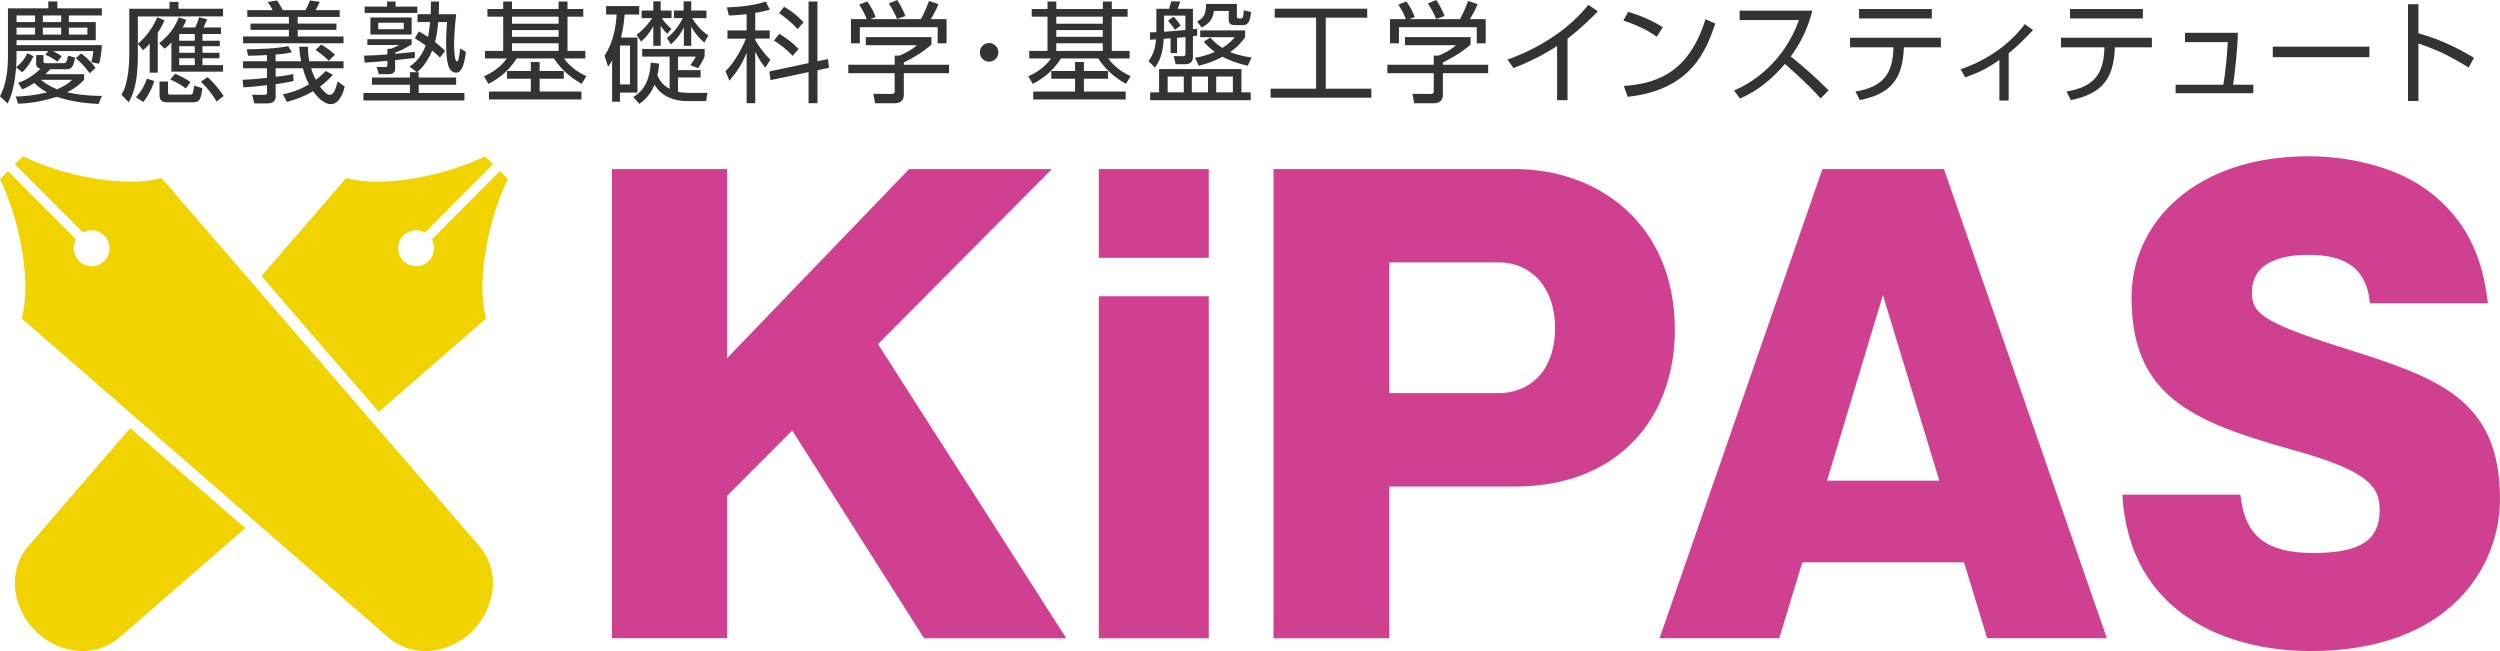
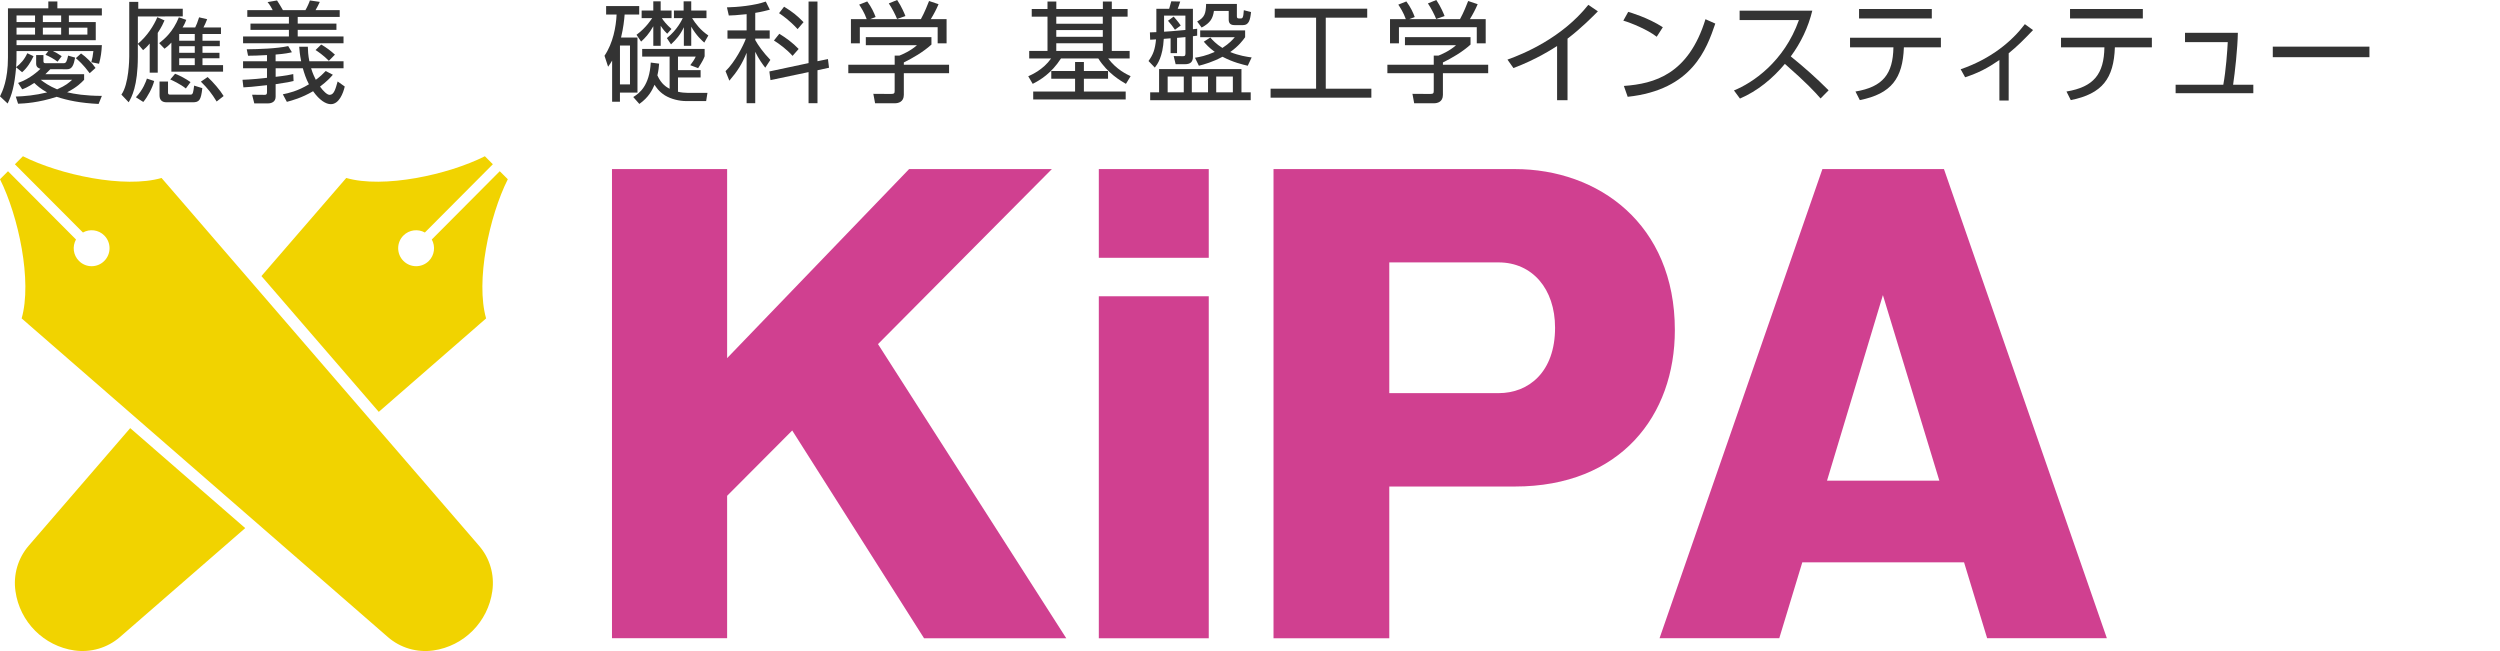
<svg xmlns="http://www.w3.org/2000/svg" version="1.1" id="レイヤー_1" x="0px" y="0px" width="192px" height="50px" viewBox="0 0 192 50" enable-background="new 0 0 192 50" xml:space="preserve">
  <g>
    <g>
      <path fill="#333" d="M4.42,4.737C4.137,4.519,3.802,4.341,3.492,4.206L3.711,3.92H1.27c0,0.649,0,0.809-0.032,1.239    c0.359-0.278,0.644-0.598,0.86-1.071l0.478,0.228C2.358,4.779,2.082,5.219,1.697,5.547L1.239,5.168    C1.112,6.609,0.913,7.275,0.588,7.95L0,7.401c0.194-0.396,0.611-1.264,0.611-2.983V0.642h3.1V0.11h0.695v0.531h3.417v0.547H5.29    v0.506h2.064v1.391H1.27v0.38h6.554C7.799,3.979,7.747,4.383,7.606,4.897L7.013,4.778C7.081,4.551,7.147,4.206,7.172,3.92h-3.11    c0.235,0.108,0.376,0.194,0.677,0.396L4.42,4.737z M7.572,7.983c-1.403-0.068-2.374-0.27-3.218-0.548    C2.958,7.89,1.881,7.949,1.388,7.965L1.212,7.417c0.693-0.026,1.469-0.092,2.406-0.32C3.133,6.835,2.826,6.557,2.632,6.37    C2.098,6.717,1.881,6.793,1.706,6.86L1.389,6.37c0.959-0.335,1.603-0.977,1.72-1.086C3.018,5.259,2.776,5.192,2.776,4.897V4.23    h0.56v0.431c0,0.092,0,0.193,0.142,0.193H4.89c0.176,0,0.243-0.118,0.343-0.583l0.535,0.152c-0.1,0.557-0.227,0.894-0.601,0.894    H3.863c-0.118,0.126-0.218,0.228-0.377,0.38h2.975v0.428C6.252,6.345,5.926,6.69,5.156,7.087c0.578,0.135,1.363,0.27,2.667,0.278    L7.572,7.983z M2.692,1.188H1.27v0.506h1.422V1.188z M2.692,2.125H1.27v0.532h1.422V2.125z M3.126,6.128    c0.25,0.194,0.651,0.481,1.262,0.734C5.063,6.567,5.299,6.348,5.54,6.128H3.126z M4.697,1.188H3.292v0.506h1.405V1.188z     M4.697,2.125H3.292v0.532h1.405V2.125z M6.712,2.125H5.29v0.532h1.422V2.125z M6.887,5.623C6.386,4.94,6.001,4.621,5.826,4.468    l0.4-0.362c0.384,0.262,0.87,0.75,1.111,1.113L6.887,5.623z" />
-       <path fill="#333" d="M10.588,1.264v2.1c0.726-0.6,1.238-1.426,1.494-2.042l0.552,0.246c-0.101,0.236-0.2,0.464-0.52,0.961V5.58    h-0.617V3.346c-0.233,0.278-0.359,0.38-0.508,0.505L10.586,3.37v0.979c0,2.285-0.485,3.127-0.704,3.505L9.324,7.266    C9.899,6.465,9.926,4.559,9.926,4.33V0.672h3.091v-0.53h0.693v0.53h3.417v0.589L10.588,1.264L10.588,1.264z M11.005,7.831    l-0.568-0.362c0.553-0.573,0.776-1.222,0.846-1.433l0.558,0.185C11.717,6.718,11.348,7.426,11.005,7.831z M13.162,5.504V3.271    c-0.226,0.244-0.368,0.354-0.526,0.471l-0.411-0.429c0.376-0.294,1.063-0.852,1.512-1.982l0.569,0.194    c-0.066,0.16-0.116,0.313-0.284,0.583h0.969c0.117-0.236,0.151-0.322,0.301-0.778l0.619,0.145    c-0.058,0.161-0.216,0.514-0.285,0.633h1.345v0.505h-1.42v0.514h1.33v0.421h-1.33v0.506h1.304v0.421h-1.304V5h1.58v0.505    L13.162,5.504L13.162,5.504z M14.799,7.856h-2.005c-0.368,0-0.542-0.193-0.542-0.53V6.264h0.652v0.859    c0,0.126,0.083,0.144,0.159,0.144h1.58c0.184,0,0.2-0.186,0.267-0.692l0.628,0.194C15.436,7.696,15.301,7.856,14.799,7.856z     M14.273,6.795c-0.417-0.338-1.054-0.632-1.196-0.692l0.369-0.438c0.4,0.151,0.828,0.388,1.187,0.64L14.273,6.795z M14.958,2.613    h-1.195v0.514h1.195V2.613z M14.958,3.549h-1.195v0.506h1.195V3.549z M14.958,4.476h-1.195V5h1.195V4.476z M16.639,7.796    c-0.376-0.614-0.677-1.002-1.211-1.525l0.518-0.354c0.426,0.387,0.962,1.012,1.229,1.458L16.639,7.796z" />
+       <path fill="#333" d="M10.588,1.264v2.1c0.726-0.6,1.238-1.426,1.494-2.042l0.552,0.246c-0.101,0.236-0.2,0.464-0.52,0.961V5.58    h-0.617V3.346c-0.233,0.278-0.359,0.38-0.508,0.505L10.586,3.37v0.979c0,2.285-0.485,3.127-0.704,3.505L9.324,7.266    C9.899,6.465,9.926,4.559,9.926,4.33V0.672v-0.53h0.693v0.53h3.417v0.589L10.588,1.264L10.588,1.264z M11.005,7.831    l-0.568-0.362c0.553-0.573,0.776-1.222,0.846-1.433l0.558,0.185C11.717,6.718,11.348,7.426,11.005,7.831z M13.162,5.504V3.271    c-0.226,0.244-0.368,0.354-0.526,0.471l-0.411-0.429c0.376-0.294,1.063-0.852,1.512-1.982l0.569,0.194    c-0.066,0.16-0.116,0.313-0.284,0.583h0.969c0.117-0.236,0.151-0.322,0.301-0.778l0.619,0.145    c-0.058,0.161-0.216,0.514-0.285,0.633h1.345v0.505h-1.42v0.514h1.33v0.421h-1.33v0.506h1.304v0.421h-1.304V5h1.58v0.505    L13.162,5.504L13.162,5.504z M14.799,7.856h-2.005c-0.368,0-0.542-0.193-0.542-0.53V6.264h0.652v0.859    c0,0.126,0.083,0.144,0.159,0.144h1.58c0.184,0,0.2-0.186,0.267-0.692l0.628,0.194C15.436,7.696,15.301,7.856,14.799,7.856z     M14.273,6.795c-0.417-0.338-1.054-0.632-1.196-0.692l0.369-0.438c0.4,0.151,0.828,0.388,1.187,0.64L14.273,6.795z M14.958,2.613    h-1.195v0.514h1.195V2.613z M14.958,3.549h-1.195v0.506h1.195V3.549z M14.958,4.476h-1.195V5h1.195V4.476z M16.639,7.796    c-0.376-0.614-0.677-1.002-1.211-1.525l0.518-0.354c0.426,0.387,0.962,1.012,1.229,1.458L16.639,7.796z" />
      <path fill="#333" d="M23.642,3.591c0.009,0.295,0.017,0.632,0.118,1.114h2.624v0.538h-2.491c0.133,0.431,0.26,0.683,0.36,0.885    c0.342-0.244,0.576-0.481,0.76-0.674l0.551,0.287c-0.199,0.229-0.444,0.498-0.987,0.911c0.251,0.346,0.543,0.633,0.736,0.633    c0.336,0,0.451-0.431,0.618-1.029l0.545,0.388C26.36,7.157,26.04,8,25.407,8c-0.368,0-0.861-0.287-1.362-0.995    c-0.87,0.514-1.63,0.715-2.014,0.817l-0.31-0.58c0.425-0.086,1.128-0.236,2.005-0.769c-0.233-0.438-0.36-0.852-0.469-1.231H21.17    V5.9c0.818-0.093,1.077-0.152,1.352-0.211l0.024,0.532c-0.274,0.068-0.449,0.109-1.378,0.244v0.961    c0,0.389-0.302,0.515-0.594,0.515h-1.045l-0.167-0.666l0.944,0.009c0.126,0,0.2-0.017,0.2-0.202V6.541    c-1.063,0.126-1.479,0.152-1.813,0.169l-0.068-0.582c0.585-0.017,1.263-0.084,1.881-0.152V5.242h-1.839V4.704h1.839V4.23    c-0.635,0.042-1.053,0.042-1.454,0.051l-0.101-0.496c0.937-0.009,2.289-0.051,3.184-0.245l0.284,0.472    c-0.251,0.058-0.501,0.117-1.253,0.177v0.515h1.963c-0.101-0.507-0.134-0.86-0.15-1.114L23.642,3.591L23.642,3.591z M23.458,0.776    c0.109-0.169,0.31-0.615,0.341-0.742l0.761,0.11c-0.084,0.193-0.192,0.404-0.325,0.632h1.854v0.522h-3.225v0.516h2.974v0.479    h-2.974v0.506h3.518v0.522h-7.714V2.799h3.52V2.292h-2.951V1.813h2.951V1.297h-3.195V0.776h1.949    c-0.034-0.076-0.216-0.412-0.393-0.615l0.727-0.126c0.15,0.245,0.359,0.556,0.451,0.742L23.458,0.776L23.458,0.776z M25.255,4.67    c-0.394-0.415-0.887-0.742-1.02-0.827l0.433-0.421c0.376,0.21,0.744,0.489,1.055,0.775L25.255,4.67z" />
-       <path fill="#333" d="M33.788,4.425c-0.158-0.16-0.284-0.286-0.595-0.547c-0.416,1.012-0.918,1.451-1.161,1.67h0.125v0.405    h2.875v0.556h-2.875v0.632h3.51v0.572h-7.756V7.14h3.57V6.508h-2.917V5.952h2.917V5.547h0.535l-0.56-0.43    c0.293-0.211,0.854-0.608,1.239-1.619c-0.352-0.26-0.62-0.421-0.837-0.556l0.308-0.531c0.376,0.209,0.52,0.302,0.71,0.429    c0.034-0.203,0.092-0.547,0.159-1.147h-0.97V1.088h1.011c0.017-0.304,0.017-0.531,0.017-0.969h0.628    c0,0.598-0.017,0.817-0.025,0.969h1.336c-0.149,1.289-0.158,2.184-0.158,2.342c0,0.218,0.017,1.283,0.218,1.283    c0.141,0,0.208-0.582,0.25-0.996l0.442,0.27C35.71,4.5,35.576,5.58,35.048,5.58c-0.627,0-0.785-0.783-0.785-2.258    c0-0.734,0.042-1.324,0.067-1.628h-0.677c-0.05,0.684-0.151,1.189-0.243,1.535c0.41,0.32,0.587,0.507,0.771,0.683L33.788,4.425z     M31.858,4.451c-0.151,0.018-1.38,0.151-1.513,0.169v0.6c0,0.202,0,0.479-0.527,0.479h-0.727l-0.158-0.555l0.651,0.007    c0.159,0,0.167-0.05,0.167-0.228V4.678c-0.176,0.008-1.688,0.135-1.746,0.135l-0.042-0.541c0.685-0.017,1.253-0.042,1.788-0.092    V3.75h0.251c0.216-0.076,0.45-0.177,0.659-0.295h-2.448V3.01h3.4v0.404c-0.258,0.16-0.768,0.447-1.269,0.632v0.085    c0.142-0.016,1.354-0.126,1.513-0.144L31.858,4.451L31.858,4.451z M29.728,0.507V0.118h0.651v0.389h1.672v0.488h-4.045V0.507    H29.728z M31.615,1.341v1.313h-3.168V1.341H31.615z M31.005,1.744h-1.956v0.499h1.956V1.744z" />
-       <path fill="#333" d="M44.796,1.281h-1.211v2.631h1.371v0.579H43.31c0.635,0.854,1.438,1.224,1.721,1.358l-0.36,0.591    c-0.374-0.22-1.402-0.802-2.122-1.95h-2.868c-0.742,1.148-1.578,1.645-2.171,1.95l-0.343-0.582    c0.259-0.118,1.154-0.506,1.755-1.367h-1.679V3.91h1.403V1.279h-1.211V0.69h1.211V0.116h0.676V0.69H42.9V0.116h0.685V0.69h1.21    L44.796,1.281L44.796,1.281z M40.768,7.03V6.045h-1.83v-0.59h1.83V4.764h0.676v0.691h1.855v0.59h-1.855v0.986h3.211v0.607h-7.104    V7.03H40.768z M42.899,1.281h-3.578v0.541h3.578V1.281z M42.899,2.31h-3.578v0.515h3.578V2.31z M42.899,3.321h-3.578v0.591h3.578    V3.321z" />
      <path fill="#333" d="M48.958,2.884v4.23h-1.346v0.701h-0.601V4.653c-0.1,0.178-0.184,0.296-0.309,0.472l-0.276-0.843    c0.66-0.978,0.886-2.225,0.929-3.168H46.55v-0.65h2.541v0.65h-1.119c-0.035,0.437-0.092,1.002-0.276,1.77H48.958L48.958,2.884z     M48.383,3.498h-0.77v2.984h0.77V3.498z M48.634,7.452c0.492-0.303,1.244-0.877,1.345-2.647l0.642,0.083    c-0.017,0.246-0.042,0.5-0.133,0.903c0.302,0.683,0.719,0.91,0.938,1.028v-2.47H49.32V3.76h4.796v0.563    c-0.075,0.195-0.142,0.354-0.5,0.912l-0.602-0.229c0.15-0.185,0.334-0.464,0.418-0.658h-1.363v1.039h1.738V5.95h-1.738v1.096    c0.251,0.06,0.519,0.085,0.727,0.085h1.537l-0.101,0.632h-1.52c-0.552,0-1.178-0.152-1.646-0.438    c-0.469-0.295-0.694-0.649-0.795-0.816c-0.191,0.42-0.434,0.952-1.169,1.474L48.634,7.452z M48.884,2.672    c0.753-0.547,1.17-1.24,1.205-1.281h-0.811V0.81h0.895V0.102h0.567V0.81h0.836v0.582h-0.744c0.127,0.209,0.359,0.496,0.736,0.834    L51.242,2.59c-0.133-0.128-0.26-0.246-0.501-0.609v1.535h-0.568v-1.5c-0.333,0.6-0.634,0.902-0.936,1.18L48.884,2.672z     M51.217,2.926c0.81-0.642,1.161-1.418,1.219-1.534h-0.678V0.81h0.744V0.102h0.585V0.81h1.17v0.582h-1.104    c0.259,0.42,0.645,0.927,1.247,1.332l-0.31,0.548c-0.184-0.161-0.609-0.531-1.003-1.222v1.467H52.52V2.091    c-0.275,0.59-0.585,0.936-0.987,1.315L51.217,2.926z" />
      <path fill="#333" d="M58.003,2.335h1.11v0.632h-1.11v0.109c0.218,0.396,0.61,0.952,1.161,1.525l-0.393,0.6    c-0.201-0.262-0.492-0.649-0.769-1.223v3.946h-0.662v-3.87C57,4.905,56.613,5.504,56.014,6.196l-0.293-0.732    c0.719-0.684,1.372-1.973,1.563-2.495H55.87V2.336h1.471V1.089c-0.759,0.084-1.103,0.093-1.368,0.102l-0.144-0.625    c0.784-0.017,2.106-0.134,2.983-0.447l0.311,0.625c-0.268,0.067-0.596,0.161-1.12,0.244V2.335z M63.586,4.536l0.083,0.666    l-0.886,0.193v2.53h-0.686V5.538l-2.925,0.615l-0.084-0.666l3.009-0.641V0.117h0.685v4.585L63.586,4.536z M60.869,4.291    c-0.418-0.472-0.986-0.901-1.43-1.18l0.41-0.515c0.494,0.295,1.028,0.683,1.487,1.164L60.869,4.291z M61.254,2.234    c-0.627-0.683-1.17-1.053-1.422-1.222l0.386-0.498c0.659,0.405,0.993,0.674,1.494,1.188L61.254,2.234z" />
      <path fill="#333" d="M71.536,3.422c-0.668,0.6-1.431,1.028-2.122,1.375v0.177h3.475v0.647h-3.475v1.662    c0,0.555-0.438,0.648-0.686,0.648h-1.521l-0.135-0.725l1.361,0.009c0.262,0,0.277-0.068,0.277-0.262V5.62H65.15V4.972h3.561v-0.7    h0.359c0.191-0.075,0.859-0.353,1.353-0.801h-3.928V2.85h5.039L71.536,3.422L71.536,3.422z M70.725,1.468    c0.26-0.455,0.562-1.215,0.627-1.391l0.729,0.245c-0.167,0.396-0.377,0.792-0.596,1.146h1.213V3.33h-0.686V2.09h-5.977v1.24    h-0.684V1.468h1.209c-0.166-0.489-0.441-0.91-0.576-1.113l0.619-0.245c0.334,0.448,0.525,0.876,0.645,1.197l-0.417,0.161H70.725z     M68.895,1.459c-0.149-0.371-0.383-0.818-0.635-1.197L68.902,0c0.344,0.507,0.576,1.079,0.634,1.231L68.895,1.459z" />
-       <path fill="#333" d="M76.675,4.022c0,0.403-0.327,0.715-0.71,0.715c-0.395,0-0.709-0.32-0.709-0.715    c0-0.404,0.314-0.718,0.709-0.718C76.348,3.304,76.675,3.616,76.675,4.022z" />
      <path fill="#333" d="M86.598,1.281h-1.213v2.631h1.371v0.579h-1.646c0.634,0.854,1.436,1.224,1.722,1.358l-0.36,0.591    c-0.377-0.22-1.404-0.802-2.123-1.95h-2.865c-0.744,1.148-1.578,1.645-2.172,1.95l-0.343-0.582    c0.259-0.118,1.152-0.506,1.755-1.367h-1.681V3.91h1.405V1.279h-1.211V0.69h1.211V0.116h0.677V0.69H84.7V0.116h0.687V0.69H86.6    v0.591H86.598z M82.566,7.03V6.045h-1.828v-0.59h1.828V4.764h0.677v0.691h1.854v0.59h-1.854v0.986h3.21v0.607H79.35V7.03H82.566z     M84.695,1.281h-3.573v0.541h3.573V1.281z M84.695,2.31h-3.573v0.515h3.573V2.31z M84.695,3.321h-3.573v0.591h3.573V3.321z" />
      <path fill="#333" d="M90.396,4.08h-0.494V2.942c-0.082,0.009-0.45,0.035-0.525,0.042c-0.074,1.407-0.493,1.955-0.686,2.208    l-0.485-0.506c0.353-0.489,0.501-0.868,0.578-1.661c-0.218,0.009-0.294,0.018-0.452,0.026l-0.018-0.564    c0.351-0.009,0.393-0.009,0.494-0.018V0.674h0.985c0.019-0.05,0.108-0.38,0.159-0.573l0.688,0.017    c-0.093,0.304-0.111,0.354-0.193,0.557h1.169v1.569c0.134-0.009,0.168-0.017,0.327-0.035v0.53    c-0.227,0.034-0.25,0.034-0.327,0.042v1.577c0,0.387-0.177,0.573-0.618,0.573h-0.709l-0.15-0.625l0.678,0.009    c0.142,0,0.226,0,0.226-0.219V2.85c-0.101,0.007-0.554,0.05-0.644,0.058L90.396,4.08L90.396,4.08z M96.055,7.696h-7.721V7.09    h0.684V5.302h6.326V7.09h0.711V7.696L96.055,7.696z M89.4,2.436c0.41-0.024,0.535-0.034,1.639-0.134V1.198H89.4V2.436z     M90.914,5.876h-1.238V7.09h1.238V5.876z M90.236,2.285c-0.133-0.203-0.342-0.48-0.534-0.691l0.435-0.32    c0.016,0.025,0.352,0.387,0.543,0.683L90.236,2.285z M92.777,5.876h-1.246V7.09h1.246V5.876z M95.827,5.049    c-0.392-0.093-1.128-0.262-1.938-0.691c-0.744,0.404-1.422,0.59-1.814,0.691l-0.301-0.615c0.369-0.059,0.836-0.143,1.521-0.447    c-0.467-0.344-0.666-0.583-0.843-0.785l0.5-0.32c0.168,0.194,0.453,0.506,0.929,0.8c0.543-0.354,0.769-0.616,0.953-0.827h-2.659    V2.336h3.451v0.521c-0.182,0.254-0.492,0.675-1.145,1.14c0.686,0.277,1.263,0.363,1.646,0.414L95.827,5.049z M94.992,1.222    c0,0.127,0.017,0.194,0.148,0.194h0.162c0.092,0,0.192,0,0.225-0.633l0.553,0.144c-0.061,0.598-0.167,1.001-0.609,1.001h-0.668    c-0.344,0-0.438-0.192-0.438-0.421V0.842H93.23c-0.084,0.558-0.26,0.911-0.944,1.273l-0.343-0.464    c0.568-0.311,0.666-0.599,0.686-1.35h2.364L94.992,1.222L94.992,1.222z M94.684,5.876h-1.279V7.09h1.279V5.876z" />
      <path fill="#333" d="M105.002,0.667v0.69h-3.184v5.455h3.502v0.69h-7.739V6.811h3.495V1.357h-3.178v-0.69H105.002z" />
      <path fill="#333" d="M112.939,3.422c-0.668,0.6-1.43,1.028-2.123,1.375v0.177h3.477v0.647h-3.477v1.662    c0,0.555-0.435,0.648-0.686,0.648h-1.521l-0.133-0.725l1.362,0.009c0.257,0,0.274-0.068,0.274-0.262V5.62h-3.561V4.972h3.561v-0.7    h0.359c0.193-0.075,0.86-0.353,1.354-0.801H107.9V2.85h5.037v0.573L112.939,3.422L112.939,3.422z M112.129,1.468    c0.26-0.455,0.561-1.215,0.627-1.391l0.729,0.245c-0.168,0.396-0.377,0.792-0.596,1.146h1.213V3.33h-0.686V2.09h-5.977v1.24    h-0.686V1.468h1.213c-0.167-0.489-0.443-0.91-0.576-1.113l0.619-0.245c0.333,0.448,0.526,0.876,0.643,1.197l-0.418,0.161H112.129z     M110.299,1.459c-0.15-0.371-0.383-0.818-0.635-1.197L110.309,0c0.342,0.507,0.578,1.079,0.635,1.231L110.299,1.459z" />
      <path fill="#333" d="M120.387,7.696h-0.803V3.532c-0.27,0.177-1.622,1.053-3.352,1.694l-0.459-0.648    c1.205-0.43,4.18-1.652,6.209-4.206l0.735,0.497c-0.327,0.337-1.276,1.298-2.331,2.1V7.696L120.387,7.696z" />
      <path fill="#333" d="M127.236,2.823c-0.687-0.539-1.955-1.061-2.565-1.238l0.376-0.674c0.143,0.042,1.514,0.438,2.659,1.18    L127.236,2.823z M124.713,6.6c2.355-0.168,4.963-0.893,6.268-5.125l0.754,0.337c-0.666,1.938-1.756,5.091-6.729,5.622L124.713,6.6    z" />
      <path fill="#333" d="M133.168,6.946c1.404-0.565,3.846-2.183,4.989-5.404h-4.554V0.817h5.582    c-0.308,1.273-0.877,2.469-1.653,3.515c1.01,0.818,1.987,1.678,2.905,2.605l-0.617,0.625c-0.467-0.533-1.078-1.198-2.741-2.656    c-0.944,1.13-2.097,2.083-3.45,2.664L133.168,6.946z" />
      <path fill="#333" d="M149.061,2.9v0.734h-2.842c-0.086,2.394-0.963,3.566-3.385,4.054l-0.335-0.659    c2.114-0.353,2.882-1.348,2.916-3.396h-3.333V2.9H149.061z M148.363,0.691v0.725h-5.588V0.691H148.363z" />
      <path fill="#333" d="M154.266,7.721h-0.713v-3.11c-0.9,0.616-1.603,0.987-2.63,1.324l-0.344-0.615    c2.351-0.81,3.944-2.158,4.931-3.465l0.627,0.455c-0.775,0.809-1.187,1.222-1.869,1.779L154.266,7.721L154.266,7.721z" />
      <path fill="#333" d="M165.264,2.9v0.734h-2.841c-0.084,2.394-0.961,3.566-3.387,4.054l-0.331-0.659    c2.111-0.353,2.879-1.348,2.914-3.396h-3.333V2.9H165.264z M164.57,0.691v0.725h-5.592V0.691H164.57z" />
      <path fill="#333" d="M171.868,2.521c-0.022,1.188-0.218,3-0.366,3.987h1.553v0.648h-5.967V6.508h3.661    c0.201-1.071,0.31-2.622,0.343-3.27h-3.283V2.521H171.868z" />
      <path fill="#333" d="M181.973,3.582v0.81h-7.423v-0.81H181.973z" />
-       <path fill="#333" d="M185.734,0.321v2.233c1.883,0.532,3.238,1.273,4.266,1.88l-0.402,0.75    c-1.521-0.918-2.355-1.324-3.861-1.845v4.416h-0.801V0.321H185.734z" />
    </g>
    <g>
      <path fill="#F1D300" d="M37.333,24.454c-0.819-2.862,0.236-7.84,1.667-10.688l-0.619-0.616l-5.219,5.243    c0.29,0.525,0.215,1.201-0.227,1.647c-0.538,0.539-1.411,0.539-1.951,0c-0.539-0.54-0.539-1.417,0-1.954    c0.447-0.447,1.123-0.521,1.646-0.229l5.221-5.243L37.239,12c-2.838,1.43-7.799,2.491-10.647,1.668l-6.514,7.534l9.011,10.429    L37.333,24.454z" />
      <path fill="#F1D300" d="M2.207,41.907c-0.828,0.961-1.202,2.231-1.019,3.5c0.331,2.354,2.178,4.212,4.531,4.548    c1.254,0.177,2.529-0.195,3.489-1.027l9.624-8.369L10,32.879L2.207,41.907z" />
      <path fill="#F1D300" d="M12.407,13.669c-2.851,0.823-7.808-0.239-10.646-1.67l-0.617,0.618l5.226,5.24    c0.52-0.293,1.199-0.217,1.639,0.229c0.539,0.538,0.539,1.414,0,1.954c-0.534,0.54-1.409,0.54-1.943,0    c-0.45-0.445-0.523-1.122-0.229-1.647L0.615,13.15L0,13.766c1.425,2.848,2.482,7.828,1.662,10.687L29.793,48.93    c0.956,0.83,2.228,1.203,3.486,1.026c2.352-0.335,4.199-2.192,4.531-4.556c0.181-1.262-0.19-2.531-1.024-3.492L12.407,13.669z" />
    </g>
    <g>
      <path fill="#D04090" d="M55.843,38.078v10.938H47V12.985h8.843v14.519l13.976-14.519h10.965L67.43,26.427l14.459,22.591H70.967    L60.842,33.061L55.843,38.078z" />
      <path fill="#D04090" d="M92.833,19.797h-8.444v-6.813h8.444V19.797z M92.833,49.018h-8.444V22.755h8.444V49.018z" />
      <path fill="#D04090" d="M97.809,12.985h18.531c6.408,0,12.289,4.21,12.289,12.367c0,6.543-4.154,12.013-12.289,12.013h-9.643    v11.653h-8.891V12.985H97.809z M106.697,30.193h8.4c2.303,0,4.332-1.615,4.332-5.021c0-3.001-1.764-5.019-4.332-5.019h-8.4V30.193    z" />
      <path fill="#D04090" d="M138.416,43.189l-1.768,5.826h-9.195l12.508-36.032h9.334l12.512,36.032h-9.195l-1.772-5.826H138.416z     M148.941,36.913l-4.334-14.249l-4.291,14.249H148.941z" />
-       <path fill="#D04090" d="M172.061,37.99c0.349,3.271,2.076,4.48,5.613,4.48c3.67,0,5.084-1.027,5.084-3.316    c0-1.791-0.881-3.002-6.717-4.615c-7.914-2.195-12.338-4.258-12.338-11.697c0-5.736,4.863-10.842,13.621-10.842    c2.869,0,6.32,0.716,8.754,2.372c4.197,2.87,4.725,6.899,4.996,8.918h-9.063c-0.275-2.959-2.22-3.718-4.736-3.718    c-1.545,0-4.326,0.314-4.326,2.867c0,1.524,0.568,2.242,6.801,4.211c7.348,2.332,12.25,3.855,12.25,11.697    C192,43.366,188.283,50,177.453,50c-6.281,0-13.93-2.78-14.457-12.009L172.061,37.99L172.061,37.99z" />
    </g>
  </g>
</svg>